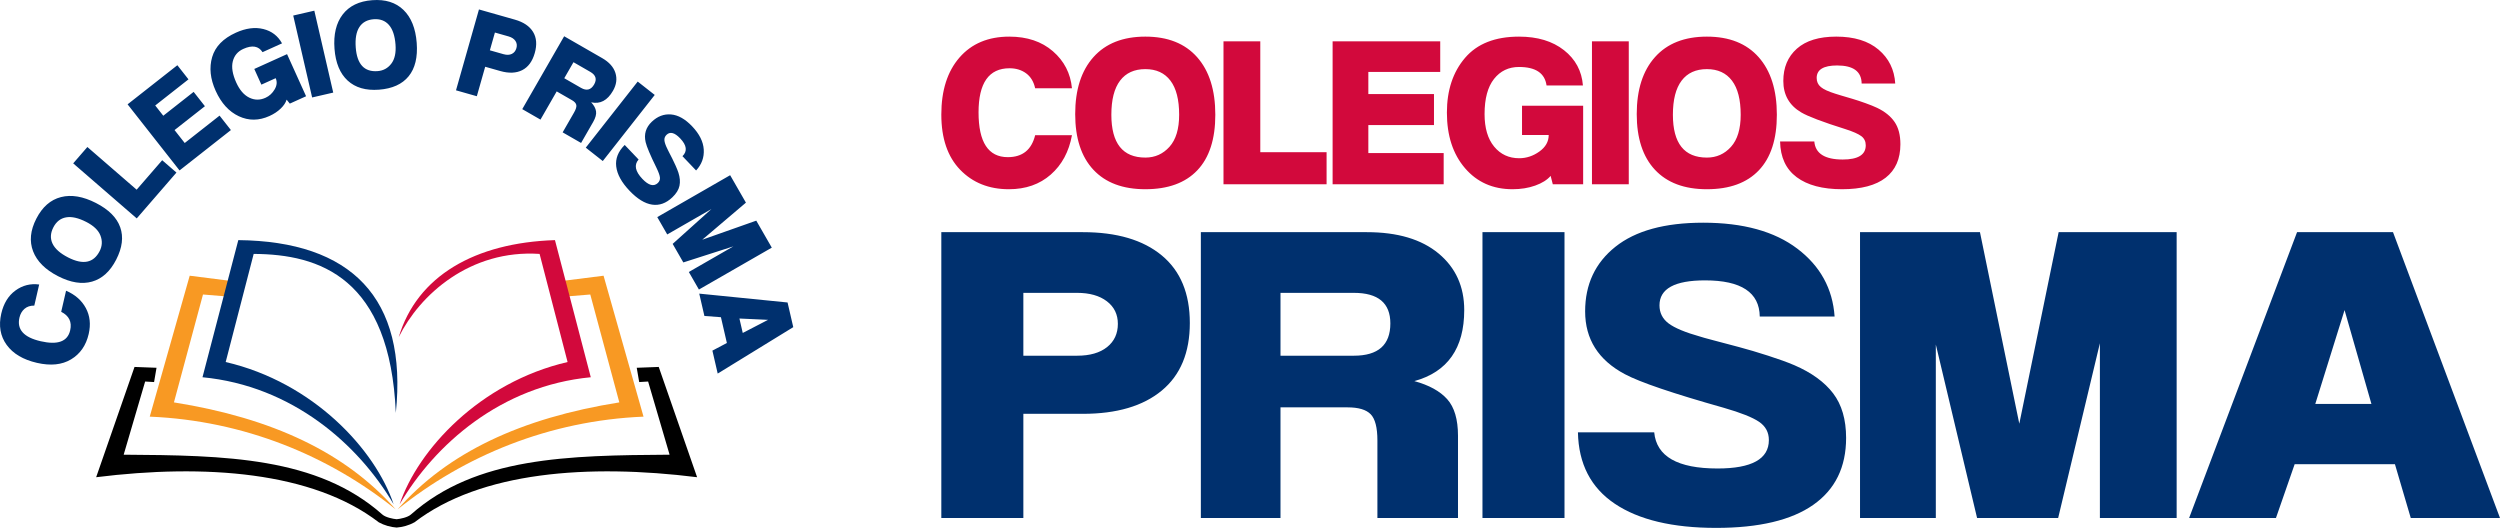
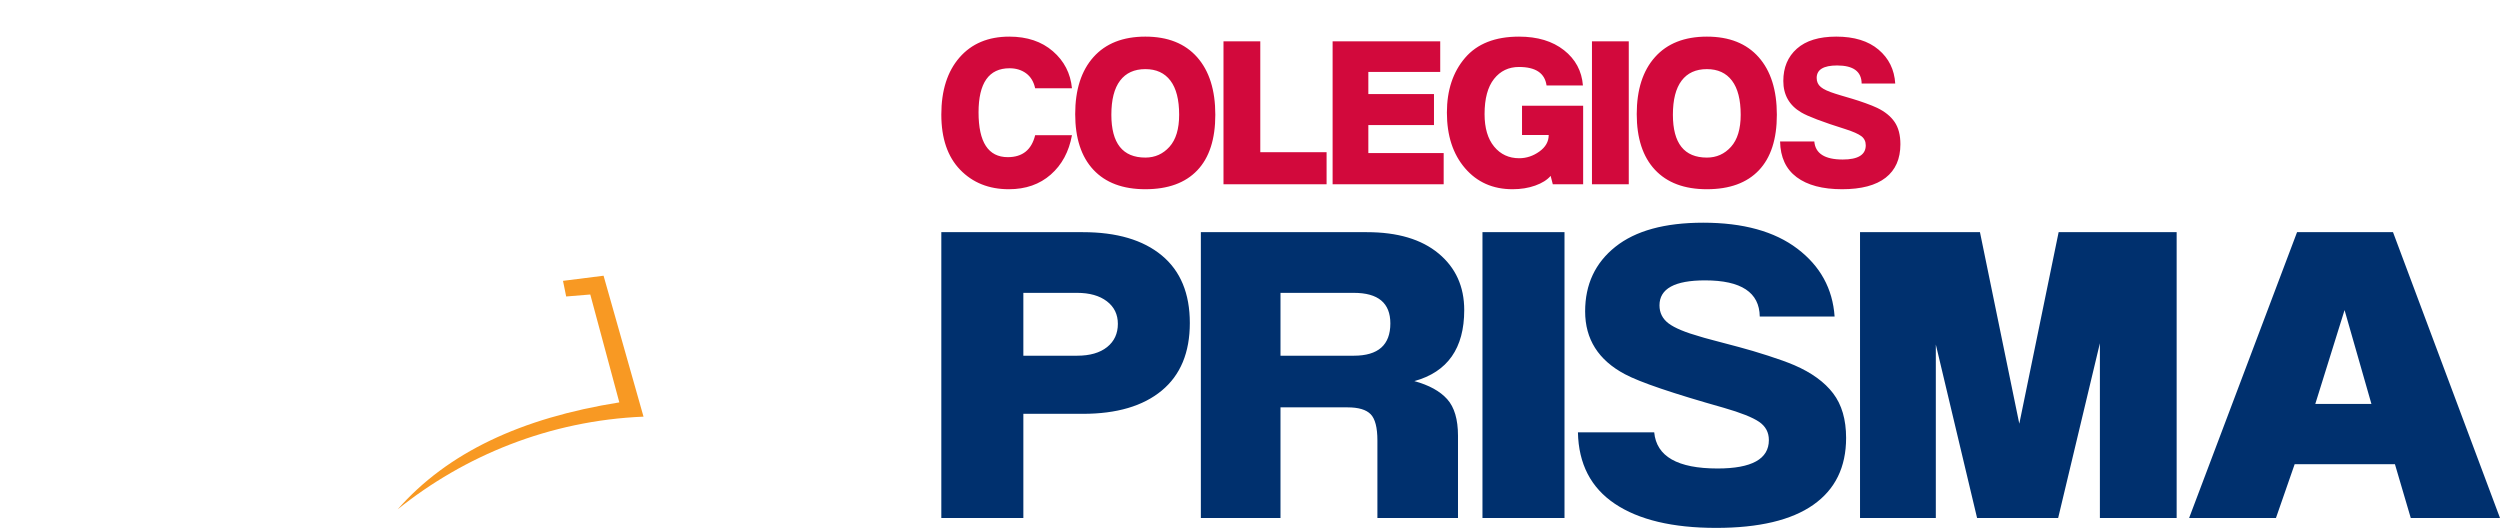
<svg xmlns="http://www.w3.org/2000/svg" xml:space="preserve" width="190mm" height="40.12mm" version="1.1" style="shape-rendering:geometricPrecision; text-rendering:geometricPrecision; image-rendering:optimizeQuality; fill-rule:evenodd; clip-rule:evenodd" viewBox="0 0 19094.91 4032.05">
  <defs>
    <style type="text/css">
   
    .fil5 {fill:black}
    .fil4 {fill:#00306E}
    .fil3 {fill:#D2093C}
    .fil2 {fill:#F89923}
    .fil1 {fill:#00306E;fill-rule:nonzero}
    .fil0 {fill:#D2093C;fill-rule:nonzero}
   
  </style>
  </defs>
  <g id="Capa_x0020_1">
    <g id="_2448989893392">
      <path class="fil0" d="M7906.52 1032.65l281.12 0c-23.01,126.04 -76.99,226.32 -161.92,300.85 -84.94,74.53 -191.52,111.79 -319.75,111.79 -152.34,0 -276.45,-49.59 -372.35,-148.77 -95.9,-99.19 -143.84,-239.74 -143.84,-421.68 0,-184.13 46.3,-329.34 138.91,-435.65 92.61,-106.31 219.46,-159.46 380.57,-159.46 135.9,0 246.87,37.27 332.89,111.79 86.04,74.53 134.53,168.78 145.49,282.77l-281.12 0c-10.95,-50.42 -33.97,-88.5 -69.04,-114.26 -35.07,-25.76 -77.26,-38.63 -126.58,-38.63 -157.82,0 -236.74,112.34 -236.74,337.01 0,227.96 74.53,341.94 223.58,341.94 111.79,0 181.38,-55.89 208.78,-167.68zm841.7 170.97c73.42,0 134.8,-27.4 184.12,-82.19 49.33,-54.8 73.98,-136.45 73.98,-244.95 0,-115.08 -22.19,-201.93 -66.58,-260.57 -44.38,-58.64 -108.22,-87.96 -191.51,-87.96 -84.39,0 -148.78,29.32 -193.17,87.96 -44.38,58.63 -66.57,145.48 -66.57,260.57 0,218.09 86.58,327.14 259.74,327.14zm0 241.66c-172.07,0 -304.4,-49.59 -397.01,-148.77 -92.61,-99.19 -138.91,-240.84 -138.91,-424.96 0,-186.32 46.57,-331.53 139.73,-435.65 93.15,-104.12 225.22,-156.18 396.19,-156.18 170.97,0 302.75,52.33 395.37,157 92.61,104.66 138.91,251.25 138.91,439.76 0,186.31 -45.76,327.69 -137.26,424.13 -91.51,96.45 -223.85,144.67 -397.01,144.67zm1384.2 -37.81l-787.45 0 0 -1091.58 281.12 0 0 846.63 506.34 0 0 244.95zm894.31 0l-848.28 0 0 -1091.58 821.98 0 0 233.44 -549.08 0 0 169.32 501.4 0 0 236.73 -501.4 0 0 213.71 575.38 0 0 238.37zm1065.27 0l-231.79 0 -16.44 -64.12c-26.3,30.69 -65.49,55.36 -117.54,73.98 -52.06,18.63 -109.87,27.95 -173.43,27.95 -150.15,0 -271.26,-53.7 -363.32,-161.1 -92.06,-107.4 -138.09,-248.79 -138.09,-424.14 0,-170.97 46.3,-310.43 138.91,-418.38 92.61,-107.96 229.87,-161.93 411.81,-161.93 141.38,0 255.9,34.52 343.59,103.57 87.68,69.04 135.9,158.91 144.66,269.6l-277.82 0c-13.16,-94.25 -83.29,-141.37 -210.43,-141.37 -78.91,0 -142.48,30.41 -190.7,91.23 -48.22,60.82 -72.33,150.42 -72.33,268.79 0,106.31 24.38,189.05 73.15,248.23 48.77,59.18 112.61,88.77 191.52,88.77 54.79,0 106.03,-16.98 153.7,-50.96 47.68,-33.97 71.52,-76.17 71.52,-126.58l-203.85 0 0 -223.58 466.88 0 0 600.04zm348.51 0l-281.12 0 0 -1091.58 281.12 0 0 1091.58zm596.76 -203.85c73.42,0 134.8,-27.4 184.12,-82.19 49.33,-54.8 73.98,-136.45 73.98,-244.95 0,-115.08 -22.19,-201.93 -66.58,-260.57 -44.38,-58.64 -108.22,-87.96 -191.51,-87.96 -84.39,0 -148.78,29.32 -193.17,87.96 -44.38,58.63 -66.57,145.48 -66.57,260.57 0,218.09 86.58,327.14 259.74,327.14zm0 241.66c-172.07,0 -304.4,-49.59 -397.01,-148.77 -92.61,-99.19 -138.91,-240.84 -138.91,-424.96 0,-186.32 46.57,-331.53 139.73,-435.65 93.15,-104.12 225.22,-156.18 396.19,-156.18 170.97,0 302.75,52.33 395.37,157 92.61,104.66 138.91,251.25 138.91,439.76 0,186.31 -45.76,327.69 -137.26,424.13 -91.51,96.45 -223.85,144.67 -397.01,144.67zm1438.44 -807.17l-256.45 0c-1.1,-92.06 -63.57,-138.1 -187.41,-138.1 -104.12,0 -156.17,31.79 -156.17,95.35 0,28.49 10.41,51.51 31.24,69.04 20.81,17.54 57.54,34.52 110.14,50.96 2.19,1.1 17.27,5.76 45.21,13.97 27.94,8.22 56.71,16.72 86.3,25.49 29.6,8.76 62.75,19.73 99.46,32.87 36.71,13.16 66.58,25.22 89.6,36.17 59.17,28.49 103.56,64.39 133.15,107.68 29.6,43.3 44.39,100.01 44.39,170.16 0,111.79 -37.54,197 -112.61,255.63 -75.07,58.63 -186.03,87.95 -332.89,87.95 -149.05,0 -264.68,-30.68 -346.87,-92.06 -82.2,-61.38 -124.39,-152.34 -126.59,-272.9l261.39 0c7.68,92.06 80.01,138.1 217,138.1 117.27,0 175.9,-36.17 175.9,-108.5 0,-29.6 -11.24,-52.88 -33.7,-69.87 -22.47,-16.99 -62.74,-34.8 -120.83,-53.44 -174.26,-54.79 -287.15,-97.53 -338.65,-128.23 -90.96,-53.7 -136.45,-133.7 -136.45,-240.01 0,-103.02 34.52,-185.22 103.56,-246.6 69.05,-61.37 169.33,-92.06 300.85,-92.06 136.99,0 244.68,33.15 323.04,99.46 78.36,66.3 120.83,152.61 127.4,258.92z" />
      <path class="fil1" d="M7816.35 2716.89l410.39 0c97.73,0 174.06,-21.92 229.03,-65.77 54.96,-43.84 82.44,-103.01 82.44,-177.54 0,-72.33 -28.1,-129.88 -84.28,-172.62 -56.18,-42.74 -131.92,-64.11 -227.19,-64.11l-410.39 0 0 480.04zm0 1239.53l-626.58 0 0 -2183.16 1080.95 0c258.94,0 459.86,59.18 602.77,177.54 142.9,118.37 214.37,290.43 214.37,516.21 0,225.76 -71.47,397.84 -214.37,516.2 -142.91,118.37 -343.83,177.54 -602.77,177.54l-454.37 0 0 795.67zm1964.04 -1239.53l560.63 0c185.66,0 278.48,-82.2 278.48,-246.6 0,-155.62 -92.82,-233.44 -278.48,-233.44l-560.63 0 0 480.04zm1355.78 1239.53l-615.6 0 0 -591.82c0,-98.64 -17.11,-165.49 -51.31,-200.56 -34.2,-35.07 -92.82,-52.61 -175.88,-52.61l-512.99 0 0 844.99 -608.26 0 0 -2183.16 1267.82 0c234.52,0 417.11,54.25 547.81,162.75 130.69,108.5 196.03,252.63 196.03,432.36 0,291.53 -127.03,472.36 -381.07,542.51 112.36,30.68 196.02,76.71 251,138.09 54.96,61.38 82.45,154.54 82.45,279.47l0 627.99zm813.45 0l-626.57 0 0 -2183.16 626.57 0 0 2183.16zm2062.97 -1538.74l-571.62 0c-2.44,-184.12 -141.68,-276.18 -417.73,-276.18 -232.07,0 -348.11,63.57 -348.11,190.7 0,56.99 23.21,103.02 69.63,138.1 46.41,35.07 128.25,69.04 245.51,101.93 4.88,2.19 38.47,11.51 100.75,27.95 62.3,16.43 126.42,33.43 192.39,50.95 65.96,17.54 139.85,39.46 221.68,65.77 81.83,26.3 148.41,50.41 199.7,72.33 131.91,56.99 230.85,128.78 296.8,215.36 65.97,86.58 98.95,200.01 98.95,340.29 0,223.58 -83.67,394 -251.02,511.27 -167.33,117.26 -414.67,175.9 -742,175.9 -332.22,0 -589.94,-61.38 -773.16,-184.13 -183.21,-122.75 -277.26,-304.67 -282.14,-545.79l582.62 0c17.09,184.13 178.33,276.18 483.67,276.18 261.39,0 392.08,-72.33 392.08,-217 0,-59.18 -25.04,-105.77 -75.11,-139.73 -50.08,-33.98 -139.86,-69.6 -269.33,-106.86 -388.4,-109.59 -640.02,-195.08 -754.83,-256.45 -202.75,-107.4 -304.14,-267.41 -304.14,-480.03 0,-206.04 76.96,-370.44 230.86,-493.19 153.9,-122.74 377.42,-184.12 670.55,-184.12 305.36,0 545.36,66.3 720.03,198.92 174.67,132.61 269.32,305.22 283.98,517.83zm2612.62 1538.74l-586.28 0 0 -1334.89 -318.78 1334.89 -619.27 0 -315.12 -1325.02 0 1325.02 -578.95 0 0 -2183.16 916.05 0 300.47 1463.11 300.46 -1463.11 901.41 0 0 2183.16zm1487.67 -871.29l-205.19 -716.76 -223.53 716.76 428.72 0zm982.02 871.29l-681.55 0 -120.92 -410.98 -765.83 0 -142.9 410.98 -663.25 0 824.46 -2183.16 732.85 0 817.13 2183.16z" />
      <path class="fil2" d="M3036.76 3890.76c509.75,-409.61 1158.98,-678.57 1878.4,-708.42l-305.2 -1076.44 -309.8 39.22 24.14 119.44 184.18 -15.15 221.86 824.04c-751.83,119.88 -1311.69,383.47 -1693.58,817.3z" />
-       <path class="fil3" d="M3045.42 2575.43c140.07,-468.61 583.73,-721.53 1193.34,-741.44l273.57 1047.39c-685.05,65.66 -1191.93,512.65 -1460.04,970.69 139.92,-417.36 612.58,-931.31 1282.87,-1086.89l-213.76 -825.77c-530.52,-35.12 -916.5,311.56 -1075.98,636.02z" />
-       <path class="fil2" d="M3022.15 3890.76c-509.75,-409.61 -1158.98,-678.57 -1878.4,-708.42l305.2 -1076.44 309.8 39.22 -24.14 119.44 -184.18 -15.15 -221.86 824.04c751.83,119.88 1311.69,383.47 1693.58,817.3z" />
-       <path class="fil4" d="M3023.25 3153.95c91.61,-882.25 -344.03,-1310.77 -1203.09,-1319.95l-273.57 1047.39c685.05,65.66 1191.93,512.65 1460.04,970.69 -139.92,-417.36 -612.58,-931.31 -1282.87,-1086.89l213.76 -825.77c503.26,2.04 1041.89,180.98 1085.73,1214.54z" />
-       <path class="fil5" d="M3029.46 4029.45c-44.9,-3.14 -94.66,-16.92 -136.16,-39.96 -505.7,-388.38 -1329.52,-447.69 -2158.85,-344.55l293.05 -842.29 168.02 6.38 -18.66 109.06 -68.23 -4 -164.01 558.85c774.2,5.19 1479.28,16.37 1975.99,457.14 24.28,21.54 80.26,33.22 108.85,35.79 28.59,-2.57 84.57,-14.25 108.85,-35.79 496.71,-440.77 1201.79,-451.96 1975.99,-457.14l-164.01 -558.85 -68.23 4 -18.66 -109.06 168.02 -6.38 293.05 842.29c-829.33,-103.13 -1653.15,-43.83 -2158.85,344.55 -41.5,23.03 -91.25,36.82 -136.16,39.96z" />
-       <path class="fil1" d="M467.4 2381.57l37.2 -161.13c69.19,29.87 119.52,74.08 151,132.63 31.49,58.53 38.74,124.55 21.77,198.06 -20.15,87.3 -65,151.88 -134.53,193.73 -69.55,41.84 -156.45,50.73 -260.74,26.66 -105.53,-24.36 -182.63,-70.12 -231.32,-137.27 -48.68,-67.15 -62.37,-146.89 -41.04,-239.23 17.98,-77.9 54.02,-136.57 108.13,-176.01 54.09,-39.46 114.54,-54.78 181.31,-45.99l-37.19 161.13c-30.34,-0.39 -55.22,7.76 -74.62,24.45 -19.41,16.69 -32.36,39.17 -38.89,67.46 -20.88,90.45 33.06,150.55 161.84,180.27 130.67,30.17 205.85,2.53 225.57,-82.9 14.79,-64.07 -8.03,-111.35 -68.49,-141.86zm293.7 -463.5c19.69,-38.45 21.8,-77.93 6.33,-118.45 -15.47,-40.51 -51.6,-75.31 -108.41,-104.42 -60.25,-30.85 -111.68,-42.53 -154.28,-35.01 -42.6,7.53 -75.07,33.07 -97.41,76.7 -22.62,44.18 -24.53,85.75 -5.74,124.72 18.79,38.95 58.32,73.87 118.56,104.73 114.2,58.47 194.52,42.39 240.95,-48.27zm126.52 64.8c-46.15,90.09 -107.59,146.08 -184.36,167.97 -76.76,21.88 -163.34,8.15 -259.75,-41.22 -97.54,-49.96 -161.09,-113.3 -190.62,-189.98 -29.53,-76.7 -21.38,-159.81 24.47,-249.32 45.85,-89.51 108.59,-144.49 188.23,-164.9 79.63,-20.43 168.79,-5.37 267.49,45.18 97.54,49.97 159.3,111.84 185.26,185.6 25.96,73.78 15.71,156 -30.72,246.67zm460.06 -664.82l-303.28 350.14 -485.36 -420.42 108.27 -124.99 376.45 326.07 195 -225.14 108.92 94.34zm415.91 -324.61l-392.34 308.34 -396.77 -504.87 380.17 -298.79 84.85 107.98 -253.95 199.58 61.55 78.32 231.9 -182.26 86.05 109.49 -231.9 182.25 77.69 98.84 266.11 -209.14 86.65 110.25zm574.17 -258.2l-124.25 56.17 -24.34 -30.39c-6.66,22.83 -21.69,45.54 -45.08,68.14 -23.39,22.61 -52.12,41.6 -86.2,57.01 -80.48,36.38 -158.4,36.94 -233.77,1.68 -75.37,-35.27 -134.32,-99.9 -176.81,-193.88 -41.43,-91.64 -50.39,-177.62 -26.92,-257.92 23.49,-80.31 83.99,-142.51 181.51,-186.59 75.79,-34.27 145.53,-43.52 209.26,-27.75 63.73,15.76 111.35,52.25 142.87,109.46l-148.91 67.31c-29.89,-47.33 -78.92,-55.6 -147.05,-24.78 -42.3,19.12 -69,50.83 -80.12,95.11 -11.11,44.29 -2.32,98.16 26.36,161.6 25.77,56.98 58.88,95.42 99.36,115.32 40.49,19.91 81.88,20.31 124.18,1.18 29.38,-13.28 52.71,-34.79 70.04,-64.55 17.33,-29.77 19.87,-58.17 7.66,-85.18l-109.26 49.39 -54.18 -119.84 250.26 -113.13 145.39 321.64zm207.42 -27.99l-161.13 37.19 -144.43 -625.67 161.13 -37.19 144.43 625.67zm338.87 -163.98c43.06,-3.27 77.84,-22.08 104.33,-56.42 26.48,-34.34 37.32,-83.32 32.47,-146.97 -5.13,-67.51 -22.01,-117.46 -50.67,-149.87 -28.64,-32.41 -67.39,-46.76 -116.25,-43.04 -49.51,3.76 -85.96,23.83 -109.38,60.19 -23.43,36.38 -32.56,88.32 -27.45,155.81 9.73,127.92 65.37,188.02 166.95,180.31zm10.76 141.74c-100.93,7.68 -180.76,-15.52 -239.51,-69.56 -58.73,-54.06 -92.22,-135.08 -100.42,-243.08 -8.3,-109.29 12.55,-196.54 62.55,-261.76 50,-65.22 125.14,-101.65 225.42,-109.26 100.29,-7.63 179.92,17.2 238.92,74.46 58.97,57.26 92.67,141.18 101.08,251.75 8.3,109.28 -12.24,194.25 -61.62,254.9 -49.38,60.65 -124.85,94.83 -226.43,102.55zm846.75 -300.72l104.19 29.59c24.81,7.05 45.96,6.34 63.44,-2.1 17.47,-8.43 29.21,-23.21 35.19,-44.29 5.81,-20.46 3.3,-38.76 -7.53,-54.91 -10.84,-16.14 -28.35,-27.66 -52.53,-34.51l-104.2 -29.6 -38.56 135.83zm-99.58 350.71l-159.08 -45.16 175.39 -617.71 274.44 77.93c65.74,18.67 111.99,49.9 138.76,93.69 26.77,43.79 31.09,97.64 12.95,161.5 -18.14,63.88 -50.1,107.42 -95.89,130.6 -45.8,23.2 -101.55,25.46 -167.3,6.78l-115.36 -32.74 -63.92 225.12zm667.84 -137.47l128.26 73.76c42.48,24.42 75.78,15.67 99.88,-26.25 22.81,-39.68 12.98,-71.73 -29.5,-96.16l-128.27 -73.75 -70.37 122.4zm128.47 494.42l-140.84 -80.98 86.76 -150.91c14.46,-25.14 20.35,-44.44 17.66,-57.89 -2.67,-13.43 -13.53,-25.62 -32.53,-36.54l-117.36 -67.49 -123.88 215.46 -139.17 -80.02 320.05 -556.68 290.08 166.78c53.66,30.85 87.48,68.7 101.47,113.56 14,44.85 7.83,90.2 -18.53,136.03 -42.73,74.34 -98.32,103.74 -166.72,88.21 21.22,22.6 33.61,45.35 37.17,68.23 3.59,22.87 -3.78,50.24 -22.1,82.1l-92.07 160.14zm165.77 138.11l-130.02 -102.18 396.77 -504.87 130.02 102.19 -396.77 504.86zm712.73 72.09l-104.12 -109.18c38.76,-37.84 32.99,-83.12 -17.28,-135.85 -42.26,-44.33 -76.93,-53.59 -104,-27.78 -12.14,11.56 -17.71,25.34 -16.71,41.32 0.98,15.99 8.65,38.52 23.02,67.6 0.41,1.37 4.54,9.68 12.39,24.9 7.85,15.24 15.92,30.93 24.19,47.09 8.28,16.16 17.07,34.73 26.38,55.69 9.3,20.97 16.3,38.58 20.97,52.82 11.89,36.77 14.62,70.24 8.21,100.41 -6.42,30.17 -24.56,59.5 -54.43,87.97 -47.58,45.38 -99.1,63.99 -154.53,55.83 -55.45,-8.15 -112.97,-43.5 -172.59,-106.03 -60.51,-63.46 -94.38,-125.14 -101.62,-185.03 -7.25,-59.92 14.35,-114.8 64.79,-164.69l106.11 111.29c-36.08,40.63 -26.31,90.12 29.31,148.44 47.6,49.93 86.8,60.2 117.59,30.83 12.59,-12.01 17.96,-26.23 16.06,-42.7 -1.89,-16.46 -10.65,-40.84 -26.29,-73.13 -47.42,-96.44 -75.04,-161.84 -82.89,-196.23 -14.06,-60.53 1.54,-112.37 46.79,-155.52 43.86,-41.82 92.86,-60.5 147.02,-56.01 54.17,4.48 107.94,34.71 161.32,90.7 55.62,58.33 85.21,117.62 88.79,177.9 3.58,60.28 -15.93,113.39 -58.51,159.35zm21.52 909.42l-77.12 -134.14 340.38 -195.7 -382.31 122.77 -81.46 -141.69 296.4 -266.34 -337.85 194.25 -76.16 -132.46 556.67 -320.06 120.5 209.6 -333.54 283.24 412.59 -145.75 118.58 206.24 -556.68 320.06zm334.83 331.58l193.23 -100.18 -218.69 -10.07 25.46 110.25zm-191.41 310.17l-40.46 -175.26 110.6 -58.28 -45.45 -196.94 -126.27 -9.56 -39.38 -170.56 674.61 67.6 43.5 188.44 -577.16 354.56z" />
    </g>
  </g>
</svg>